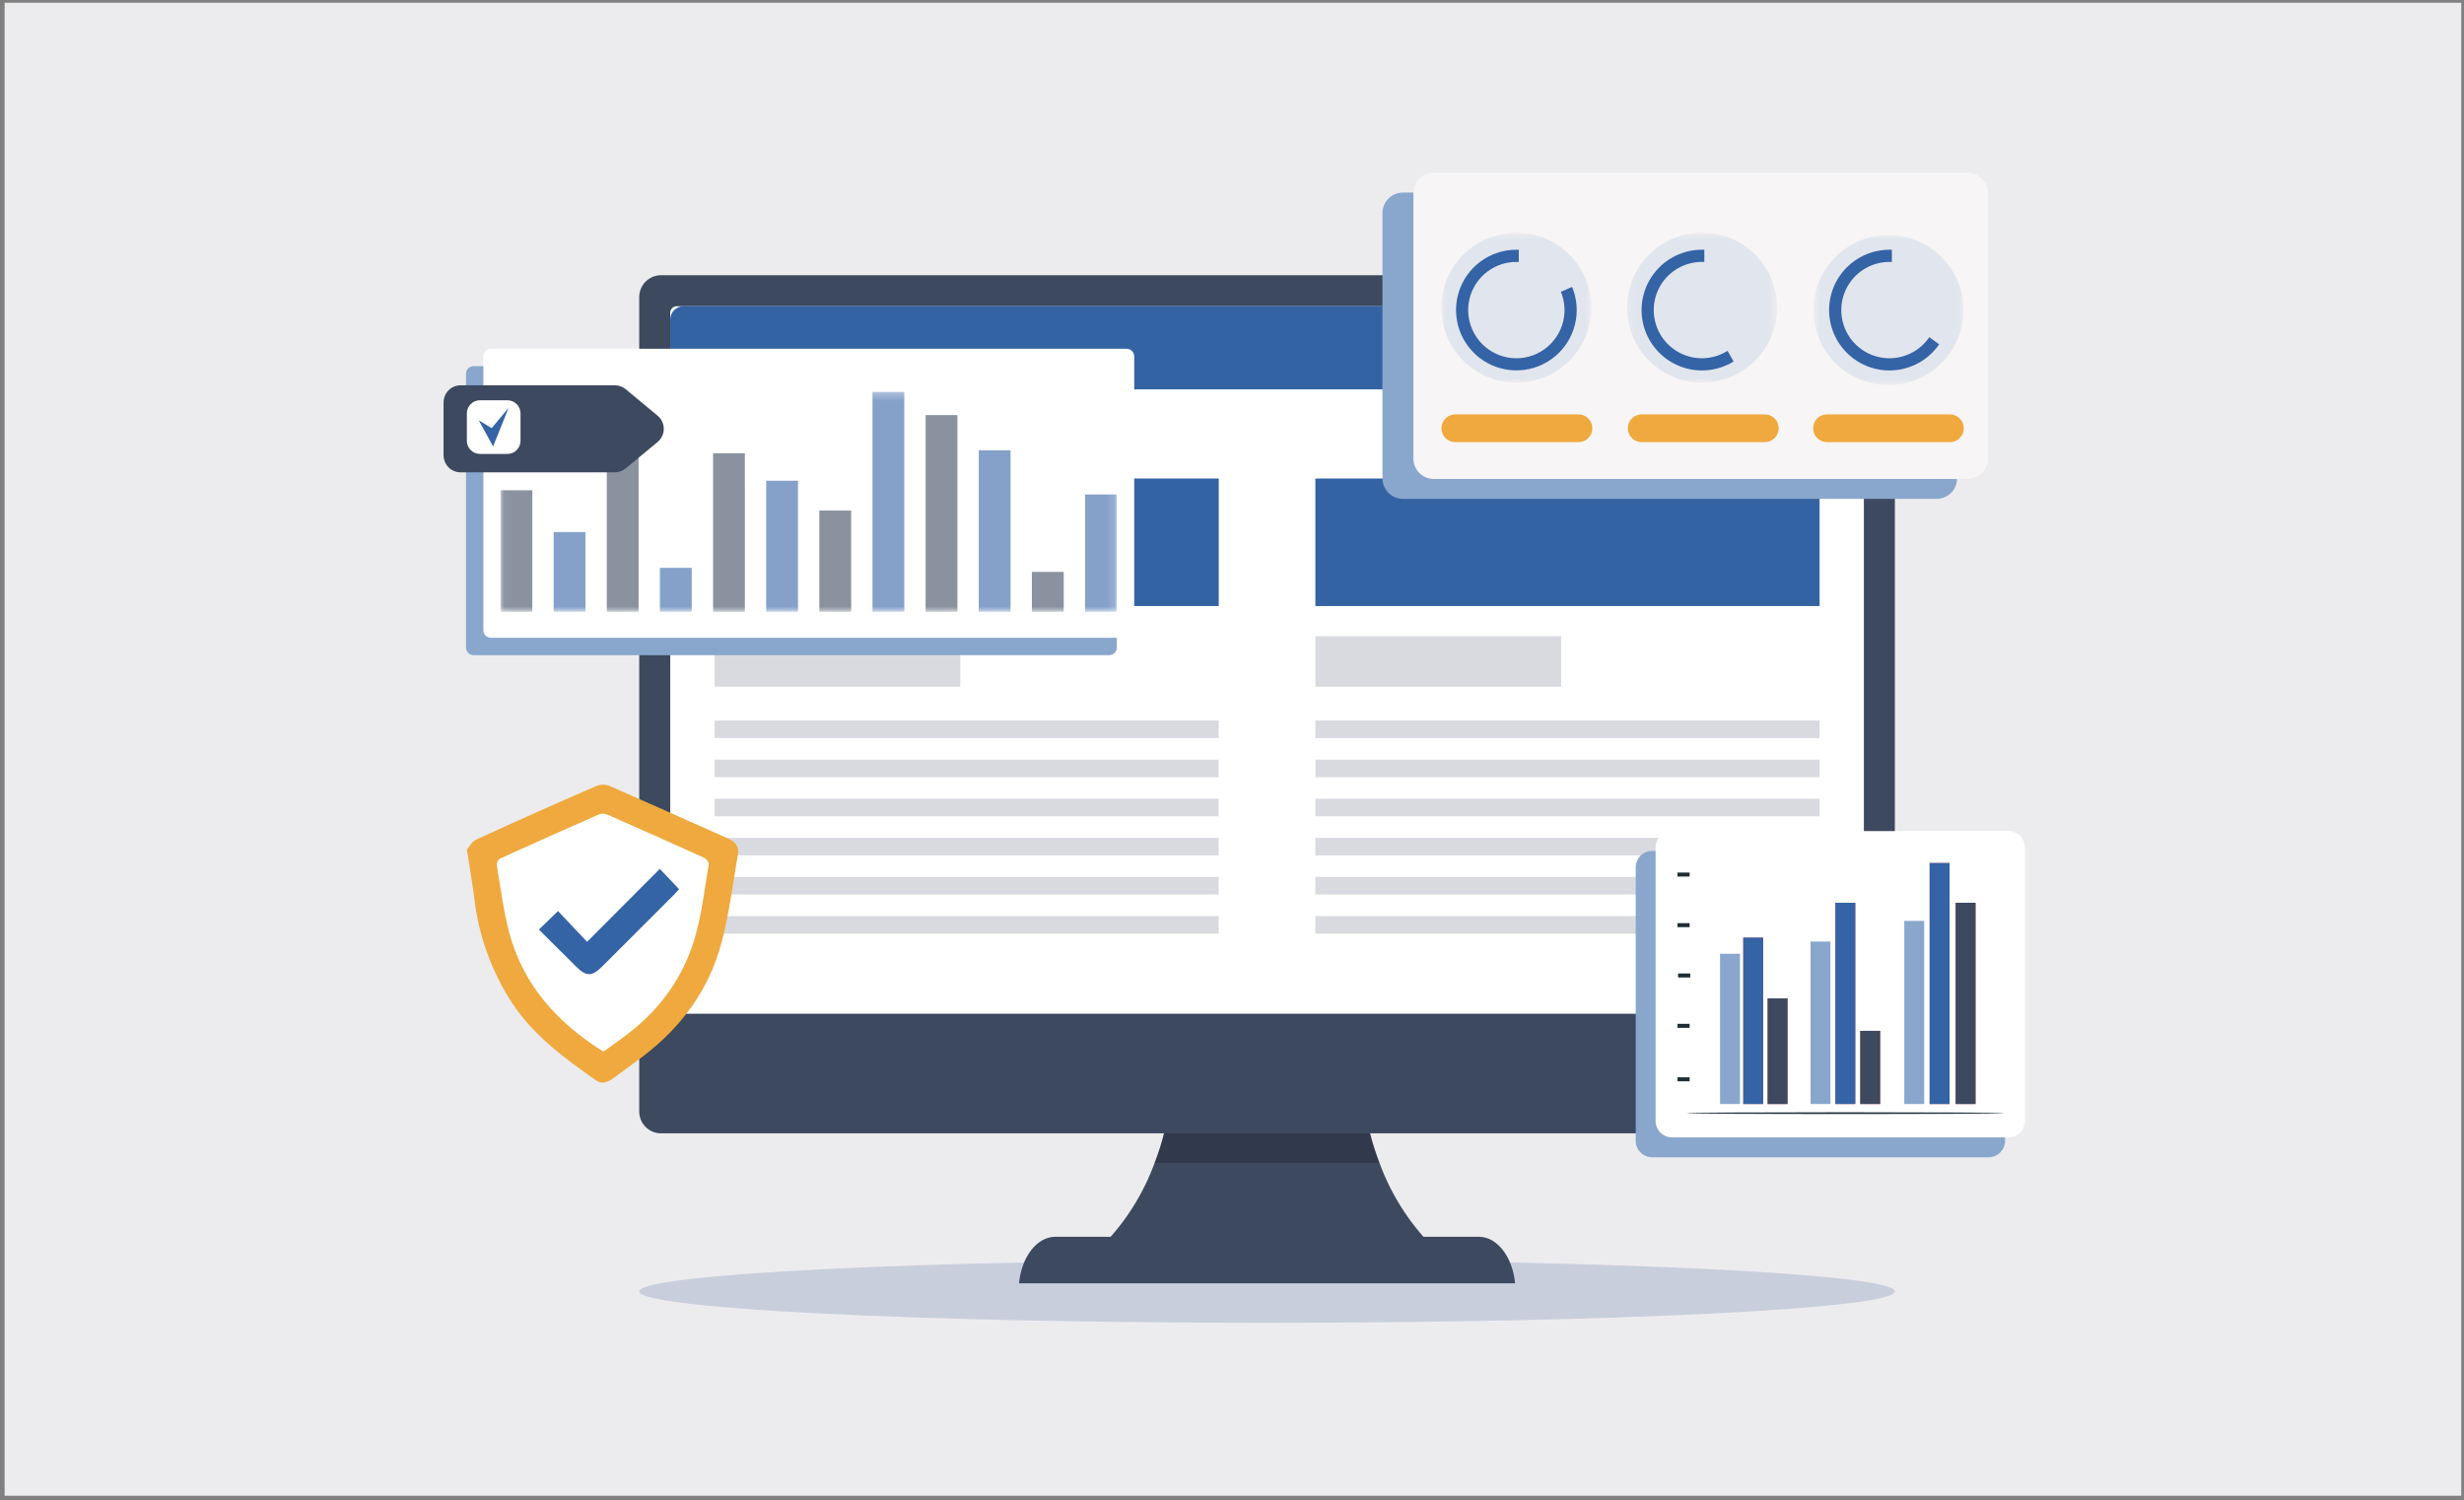
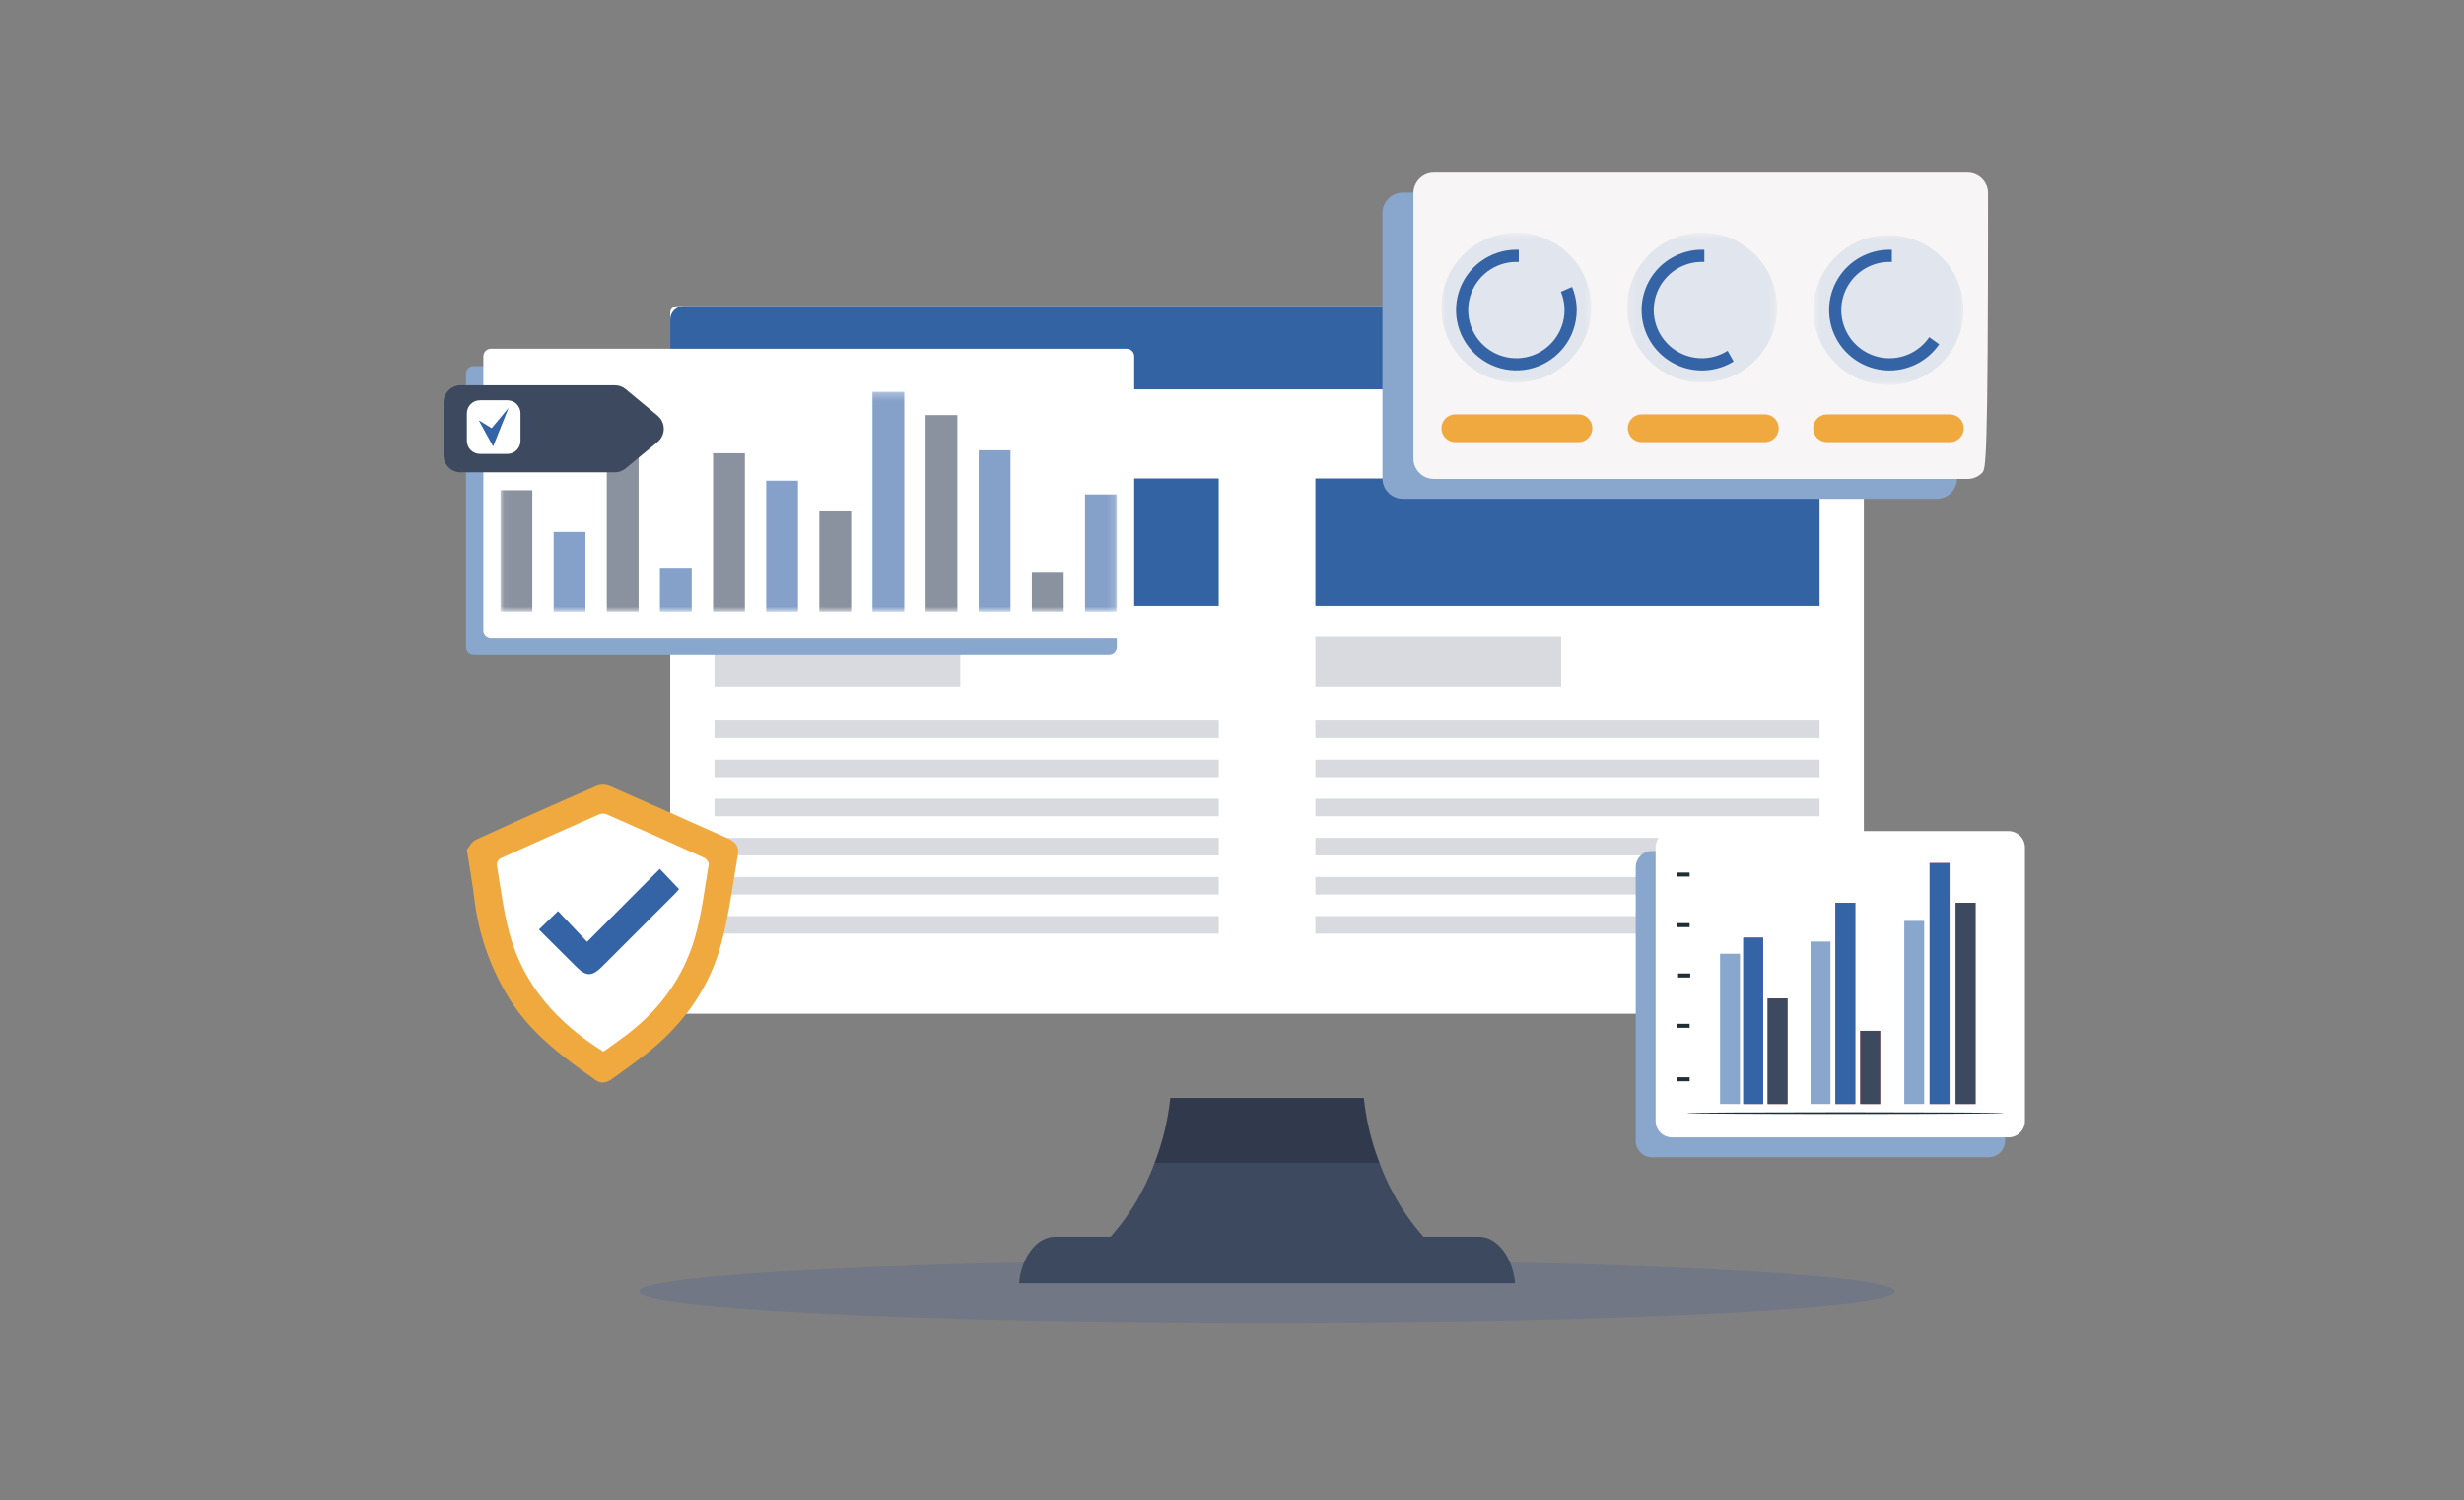
<svg xmlns="http://www.w3.org/2000/svg" width="335" height="204" viewBox="0 0 335 204" fill="none">
  <rect x="0" y="0" width="335" height="204" fill="#808080" stroke="none" />
-   <rect width="334" height="203" transform="translate(0.628 0.372)" fill="#ECECEE" />
  <g style="mix-blend-mode:multiply" opacity="0.2">
    <path d="M172.265 179.856C219.409 179.856 257.626 177.945 257.626 175.588C257.626 173.231 219.409 171.321 172.265 171.321C125.122 171.321 86.905 173.231 86.905 175.588C86.905 177.945 125.122 179.856 172.265 179.856Z" fill="#365495" />
  </g>
  <path d="M194.649 169.366V173.377H149.881V169.366C153.016 166.164 155.434 162.332 156.976 158.123C158.076 155.286 158.795 152.315 159.113 149.288H185.418C185.736 152.315 186.455 155.286 187.556 158.123C189.097 162.332 191.514 166.164 194.649 169.366Z" fill="#3C495F" />
  <g style="mix-blend-mode:multiply" opacity="0.2">
    <path d="M187.555 158.123H156.976C158.076 155.286 158.795 152.315 159.113 149.288H185.417C185.735 152.315 186.454 155.286 187.555 158.123Z" fill="black" />
  </g>
-   <path d="M254.659 37.422H89.871C88.235 37.422 86.908 38.749 86.908 40.385V151.131C86.908 152.767 88.235 154.094 89.871 154.094H254.659C256.295 154.094 257.622 152.767 257.622 151.131V40.385C257.622 38.749 256.295 37.422 254.659 37.422Z" fill="#3C495F" />
  <path d="M252.518 41.638H92.013C91.522 41.638 91.124 42.036 91.124 42.526V136.946C91.124 137.437 91.522 137.834 92.013 137.834H252.518C253.009 137.834 253.407 137.437 253.407 136.946V42.526C253.407 42.036 253.009 41.638 252.518 41.638Z" fill="white" />
  <path d="M253.406 52.935V43.445C253.406 42.966 253.216 42.506 252.877 42.167C252.538 41.829 252.079 41.638 251.6 41.638H92.93C92.451 41.638 91.992 41.829 91.653 42.167C91.314 42.506 91.124 42.966 91.124 43.445V52.935L253.406 52.935Z" fill="#3463A4" />
  <path d="M205.985 174.483C205.656 170.926 203.574 168.16 201.066 168.16H143.463C140.957 168.16 138.874 170.929 138.545 174.483H205.985Z" fill="#3C495F" />
  <path d="M233.589 47.287C233.589 47.61 233.493 47.926 233.314 48.195C233.134 48.463 232.879 48.673 232.581 48.797C232.282 48.92 231.953 48.953 231.637 48.89C231.32 48.827 231.028 48.671 230.8 48.443C230.571 48.214 230.416 47.923 230.353 47.606C230.29 47.289 230.322 46.96 230.446 46.662C230.569 46.363 230.779 46.108 231.048 45.928C231.317 45.749 231.632 45.653 231.956 45.653C232.389 45.654 232.804 45.826 233.11 46.132C233.417 46.438 233.589 46.853 233.589 47.287Z" fill="white" />
  <path d="M240.487 47.287C240.488 47.61 240.392 47.926 240.212 48.194C240.033 48.463 239.778 48.673 239.479 48.796C239.181 48.92 238.852 48.953 238.535 48.89C238.218 48.827 237.927 48.671 237.699 48.443C237.47 48.214 237.314 47.923 237.251 47.606C237.188 47.289 237.22 46.961 237.344 46.662C237.467 46.364 237.677 46.109 237.945 45.929C238.214 45.749 238.53 45.653 238.853 45.653C239.286 45.653 239.702 45.825 240.008 46.132C240.315 46.438 240.487 46.853 240.487 47.287Z" fill="white" />
  <path d="M247.385 47.287C247.385 47.61 247.29 47.926 247.11 48.195C246.931 48.463 246.676 48.673 246.377 48.797C246.078 48.92 245.75 48.953 245.433 48.89C245.116 48.827 244.825 48.671 244.596 48.443C244.368 48.214 244.212 47.923 244.149 47.606C244.086 47.289 244.118 46.96 244.242 46.662C244.366 46.363 244.575 46.108 244.844 45.928C245.113 45.749 245.429 45.653 245.752 45.653C246.185 45.653 246.601 45.825 246.907 46.132C247.213 46.438 247.385 46.853 247.385 47.287Z" fill="white" />
  <path d="M165.697 65.06H97.146V82.401H165.697V65.06Z" fill="#3463A4" />
  <path opacity="0.2" d="M130.564 86.499H97.146V93.37H130.564V86.499Z" fill="#3C495F" />
  <path opacity="0.2" d="M165.697 97.966H97.146V100.349H165.697V97.966Z" fill="#3C495F" />
  <path opacity="0.2" d="M165.697 103.285H97.146V105.668H165.697V103.285Z" fill="#3C495F" />
  <path opacity="0.2" d="M165.697 108.603H97.146V110.987H165.697V108.603Z" fill="#3C495F" />
  <path opacity="0.2" d="M165.697 113.921H97.146V116.304H165.697V113.921Z" fill="#3C495F" />
  <path opacity="0.2" d="M165.697 119.239H97.146V121.622H165.697V119.239Z" fill="#3C495F" />
  <path opacity="0.2" d="M165.697 124.558H97.146V126.941H165.697V124.558Z" fill="#3C495F" />
  <path d="M247.385 65.06H178.834V82.401H247.385V65.06Z" fill="#3463A4" />
  <path opacity="0.2" d="M212.252 86.499H178.834V93.37H212.252V86.499Z" fill="#3C495F" />
  <path opacity="0.2" d="M247.385 97.966H178.834V100.349H247.385V97.966Z" fill="#3C495F" />
  <path opacity="0.2" d="M247.385 103.285H178.834V105.668H247.385V103.285Z" fill="#3C495F" />
  <path opacity="0.2" d="M247.385 108.603H178.834V110.987H247.385V108.603Z" fill="#3C495F" />
  <path opacity="0.2" d="M247.385 113.921H178.834V116.304H247.385V113.921Z" fill="#3C495F" />
  <path opacity="0.2" d="M247.385 119.239H178.834V121.622H247.385V119.239Z" fill="#3C495F" />
  <path opacity="0.2" d="M247.385 124.558H178.834V126.941H247.385V124.558Z" fill="#3C495F" />
  <path d="M270.373 157.35H224.619C224.028 157.35 223.46 157.115 223.042 156.697C222.624 156.279 222.388 155.711 222.388 155.12V117.931C222.388 117.34 222.623 116.772 223.042 116.354C223.46 115.935 224.028 115.7 224.619 115.7H270.373C270.964 115.7 271.532 115.935 271.95 116.354C272.369 116.772 272.604 117.34 272.604 117.931V155.119C272.604 155.71 272.368 156.278 271.95 156.696C271.532 157.114 270.964 157.349 270.373 157.349" fill="#89A7CD" />
  <path d="M150.81 89.079H64.386C64.25 89.079 64.116 89.052 63.991 89C63.865 88.948 63.752 88.872 63.656 88.776C63.56 88.68 63.484 88.566 63.432 88.441C63.381 88.316 63.354 88.181 63.354 88.046V50.813C63.354 50.677 63.381 50.543 63.432 50.418C63.484 50.293 63.56 50.179 63.656 50.083C63.752 49.987 63.866 49.911 63.991 49.86C64.116 49.808 64.25 49.781 64.386 49.781H150.81C150.946 49.781 151.08 49.808 151.205 49.86C151.33 49.911 151.444 49.987 151.54 50.083C151.636 50.179 151.712 50.293 151.764 50.418C151.816 50.543 151.843 50.677 151.843 50.813V88.043C151.843 88.317 151.734 88.579 151.54 88.773C151.347 88.967 151.084 89.076 150.81 89.076" fill="#89A7CD" />
  <path d="M153.173 86.715H66.749C66.475 86.715 66.212 86.606 66.018 86.413C65.825 86.219 65.716 85.956 65.716 85.683V48.452C65.716 48.316 65.743 48.182 65.794 48.057C65.846 47.932 65.922 47.818 66.018 47.722C66.114 47.626 66.228 47.55 66.353 47.498C66.479 47.446 66.613 47.419 66.749 47.419H153.173C153.309 47.419 153.443 47.446 153.568 47.498C153.694 47.55 153.807 47.626 153.903 47.722C153.999 47.818 154.075 47.932 154.127 48.057C154.179 48.182 154.205 48.317 154.205 48.452V85.68C154.205 85.816 154.179 85.95 154.127 86.076C154.075 86.201 153.999 86.315 153.903 86.411C153.808 86.507 153.694 86.583 153.569 86.635C153.443 86.687 153.309 86.713 153.173 86.713" fill="white" />
  <g opacity="0.6">
    <mask id="mask0_30_10" style="mask-type:luminance" maskUnits="userSpaceOnUse" x="68" y="53" width="84" height="31">
      <path d="M151.843 53.275H68.049V83.183H151.843V53.275Z" fill="white" />
    </mask>
    <g mask="url(#mask0_30_10)">
      <path d="M72.373 66.66H68.049V83.183H72.373V66.66Z" fill="#3C495F" />
      <path d="M79.597 72.338H75.273V83.183H79.597V72.338Z" fill="#3463A6" />
      <path d="M86.822 58.305H82.498V83.183H86.822V58.305Z" fill="#3C495F" />
      <path d="M94.047 77.206H89.722V83.183H94.047V77.206Z" fill="#3463A6" />
      <path d="M101.271 61.63H96.947V83.183H101.271V61.63Z" fill="#3C495F" />
      <path d="M108.496 65.362H104.172V83.183H108.496V65.362Z" fill="#3463A6" />
      <path d="M115.721 69.418H111.396V83.183H115.721V69.418Z" fill="#3C495F" />
      <path d="M122.946 53.275H118.621V83.183H122.946V53.275Z" fill="#3463A6" />
      <path d="M130.17 56.438H125.845V83.183H130.17V56.438Z" fill="#3C495F" />
      <path d="M137.394 61.225H133.07V83.183H137.394V61.225Z" fill="#3463A6" />
      <path d="M144.618 77.761H140.294V83.183H144.618V77.761Z" fill="#3C495F" />
      <path d="M151.844 67.228H147.52V83.183H151.844V67.228Z" fill="#3463A6" />
    </g>
  </g>
  <path d="M89.402 56.515L85.072 52.922C84.655 52.575 84.129 52.385 83.586 52.385H62.63C62.325 52.385 62.022 52.445 61.74 52.562C61.458 52.679 61.202 52.85 60.986 53.066C60.77 53.282 60.599 53.538 60.482 53.821C60.365 54.103 60.305 54.405 60.305 54.71V61.899C60.306 62.516 60.551 63.106 60.987 63.542C61.422 63.978 62.014 64.222 62.63 64.222H83.588C84.13 64.222 84.656 64.032 85.074 63.686L89.404 60.093C89.639 59.899 89.833 59.66 89.976 59.39C90.119 59.12 90.207 58.825 90.236 58.521C90.264 58.217 90.232 57.91 90.142 57.618C90.052 57.327 89.906 57.056 89.711 56.821C89.618 56.709 89.515 56.606 89.404 56.513" fill="#3C495F" />
  <path d="M68.989 54.425H65.251C64.78 54.425 64.328 54.612 63.995 54.946C63.662 55.279 63.474 55.731 63.474 56.202V59.941C63.474 60.413 63.661 60.865 63.995 61.198C64.328 61.532 64.78 61.719 65.251 61.719H68.989C69.461 61.719 69.913 61.532 70.247 61.199C70.58 60.865 70.768 60.413 70.768 59.941V56.202C70.767 55.731 70.58 55.279 70.246 54.945C69.913 54.612 69.461 54.425 68.989 54.425Z" fill="white" />
  <path d="M65.086 57.142L67.043 60.701L69.153 55.444L66.85 58.214L65.086 57.142Z" fill="#3463A6" />
  <path d="M273.076 154.646H227.323C227.03 154.646 226.74 154.588 226.469 154.476C226.199 154.364 225.953 154.2 225.746 153.993C225.539 153.786 225.374 153.54 225.262 153.269C225.15 152.999 225.093 152.709 225.093 152.416V115.229C225.093 114.637 225.328 114.07 225.746 113.651C226.164 113.233 226.731 112.998 227.323 112.998H273.076C273.668 112.998 274.235 113.233 274.653 113.652C275.071 114.07 275.305 114.637 275.305 115.229V152.416C275.305 153.008 275.07 153.575 274.651 153.993C274.233 154.411 273.666 154.646 273.074 154.646" fill="white" />
  <path d="M236.563 129.674H233.855V150.109H236.563V129.674Z" fill="#89A7CD" />
  <path d="M248.865 128.016H246.158V150.109H248.865V128.016Z" fill="#89A7CD" />
  <path d="M261.609 125.21H258.901V150.109H261.609V125.21Z" fill="#89A7CD" />
  <path d="M255.623 140.159H252.916V150.109H255.623V140.159Z" fill="#EB5D60" />
  <path d="M255.623 140.159H252.916V150.109H255.623V140.159Z" fill="#3C495F" />
  <path d="M239.717 127.485H237.01V150.109H239.717V127.485Z" fill="#EB5D60" />
  <path d="M239.717 127.485H237.01V150.109H239.717V127.485Z" fill="#3463A6" />
  <path d="M252.24 122.744H249.533V150.109H252.24V122.744Z" fill="#EB5D60" />
  <path d="M252.24 122.744H249.533V150.109H252.24V122.744Z" fill="#3463A6" />
  <path d="M268.59 122.744H265.883V150.109H268.59V122.744Z" fill="#EB5D60" />
  <path d="M268.59 122.744H265.883V150.109H268.59V122.744Z" fill="#3C495F" />
  <path d="M265.057 117.34H262.35V150.109H265.057V117.34Z" fill="#EB5D60" />
  <path d="M265.057 117.34H262.35V150.109H265.057V117.34Z" fill="#3463A6" />
  <path d="M243.029 135.75H240.321V150.11H243.029V135.75Z" fill="#EB5D60" />
  <path d="M243.029 135.75H240.321V150.11H243.029V135.75Z" fill="#3C495F" />
  <path d="M272.463 151.349C272.463 151.414 262.804 151.467 250.892 151.467C238.98 151.467 229.319 151.416 229.319 151.349C229.319 151.281 238.977 151.231 250.892 151.231C262.807 151.231 272.463 151.284 272.463 151.349Z" fill="#1E2E34" />
  <path d="M229.716 146.475H228.064V147.019H229.716V146.475Z" fill="#1E2E34" />
  <path d="M229.716 139.203H228.064V139.747H229.716V139.203Z" fill="#1E2E34" />
  <path d="M229.716 125.516H228.064V126.06H229.716V125.516Z" fill="#1E2E34" />
  <path d="M229.716 118.637H228.064V119.181H229.716V118.637Z" fill="#1E2E34" />
  <path d="M229.8 132.358H228.148V132.903H229.8V132.358Z" fill="#1E2E34" />
  <path d="M263.298 67.829H190.737C190.372 67.829 190.01 67.757 189.673 67.617C189.335 67.477 189.029 67.272 188.77 67.014C188.512 66.755 188.307 66.449 188.168 66.111C188.028 65.773 187.956 65.412 187.956 65.046V28.964C187.956 28.599 188.028 28.237 188.168 27.899C188.307 27.562 188.512 27.255 188.77 26.997C189.029 26.738 189.335 26.533 189.673 26.394C190.01 26.254 190.372 26.182 190.737 26.182H263.298C263.663 26.182 264.025 26.253 264.362 26.393C264.7 26.533 265.007 26.738 265.265 26.996C265.523 27.255 265.728 27.561 265.868 27.899C266.008 28.237 266.08 28.599 266.08 28.964V65.046C266.08 65.412 266.008 65.774 265.868 66.111C265.728 66.449 265.523 66.756 265.265 67.014C265.007 67.272 264.7 67.477 264.362 67.617C264.025 67.757 263.663 67.829 263.298 67.829Z" fill="#89A7CD" />
-   <path d="M267.505 65.124H194.945C194.58 65.124 194.218 65.052 193.881 64.913C193.543 64.773 193.237 64.568 192.978 64.31C192.72 64.052 192.515 63.745 192.375 63.407C192.235 63.07 192.163 62.708 192.163 62.343V26.258C192.163 25.893 192.235 25.531 192.375 25.194C192.515 24.856 192.719 24.549 192.978 24.291C193.236 24.032 193.543 23.828 193.881 23.688C194.218 23.548 194.58 23.476 194.945 23.476H267.505C267.87 23.476 268.232 23.548 268.57 23.687C268.907 23.827 269.214 24.032 269.473 24.29C269.731 24.548 269.936 24.855 270.076 25.193C270.217 25.53 270.289 25.892 270.289 26.257V62.342C270.289 63.08 269.995 63.787 269.474 64.309C268.952 64.831 268.244 65.124 267.507 65.124" fill="#F7F5F5" />
+   <path d="M267.505 65.124H194.945C194.58 65.124 194.218 65.052 193.881 64.913C193.543 64.773 193.237 64.568 192.978 64.31C192.72 64.052 192.515 63.745 192.375 63.407C192.235 63.07 192.163 62.708 192.163 62.343V26.258C192.163 25.893 192.235 25.531 192.375 25.194C192.515 24.856 192.719 24.549 192.978 24.291C193.236 24.032 193.543 23.828 193.881 23.688C194.218 23.548 194.58 23.476 194.945 23.476H267.505C267.87 23.476 268.232 23.548 268.57 23.687C268.907 23.827 269.214 24.032 269.473 24.29C269.731 24.548 269.936 24.855 270.076 25.193C270.217 25.53 270.289 25.892 270.289 26.257C270.289 63.08 269.995 63.787 269.474 64.309C268.952 64.831 268.244 65.124 267.507 65.124" fill="#F7F5F5" />
  <g opacity="0.2">
    <mask id="mask1_30_10" style="mask-type:luminance" maskUnits="userSpaceOnUse" x="195" y="31" width="22" height="22">
      <path d="M216.354 31.632H195.963V52.022H216.354V31.632Z" fill="white" />
    </mask>
    <g mask="url(#mask1_30_10)">
      <path d="M216.354 41.826C216.354 43.843 215.757 45.814 214.636 47.491C213.516 49.168 211.924 50.475 210.061 51.247C208.198 52.019 206.148 52.221 204.17 51.828C202.192 51.434 200.375 50.464 198.949 49.038C197.523 47.612 196.552 45.795 196.158 43.818C195.765 41.84 195.967 39.79 196.738 37.927C197.51 36.063 198.817 34.471 200.493 33.35C202.17 32.23 204.141 31.632 206.158 31.632C207.496 31.632 208.822 31.895 210.059 32.408C211.296 32.92 212.42 33.671 213.367 34.617C214.313 35.564 215.064 36.688 215.577 37.925C216.089 39.162 216.353 40.487 216.353 41.826" fill="#89A7CD" />
    </g>
  </g>
  <g opacity="0.2">
    <mask id="mask2_30_10" style="mask-type:luminance" maskUnits="userSpaceOnUse" x="221" y="31" width="21" height="22">
      <path d="M241.605 31.632H221.215V52.022H241.605V31.632Z" fill="white" />
    </mask>
    <g mask="url(#mask2_30_10)">
      <path d="M241.605 41.826C241.606 43.843 241.008 45.814 239.888 47.491C238.768 49.168 237.176 50.475 235.313 51.247C233.45 52.019 231.4 52.221 229.422 51.828C227.444 51.434 225.627 50.464 224.201 49.038C222.775 47.612 221.804 45.795 221.41 43.818C221.016 41.84 221.218 39.79 221.99 37.927C222.761 36.063 224.068 34.471 225.745 33.35C227.421 32.23 229.393 31.632 231.409 31.632C234.113 31.632 236.706 32.706 238.618 34.617C240.531 36.529 241.605 39.122 241.605 41.826Z" fill="#89A7CD" />
    </g>
  </g>
  <g opacity="0.2">
    <mask id="mask3_30_10" style="mask-type:luminance" maskUnits="userSpaceOnUse" x="246" y="31" width="21" height="22">
      <path d="M266.944 31.964H246.553V52.355H266.944V31.964Z" fill="white" />
    </mask>
    <g mask="url(#mask3_30_10)">
      <path d="M266.946 42.161C266.946 44.177 266.348 46.148 265.228 47.825C264.107 49.502 262.515 50.808 260.652 51.58C258.789 52.352 256.739 52.553 254.761 52.16C252.783 51.767 250.967 50.795 249.541 49.37C248.115 47.944 247.144 46.127 246.751 44.149C246.357 42.172 246.559 40.122 247.331 38.259C248.102 36.396 249.409 34.803 251.086 33.683C252.762 32.562 254.733 31.965 256.75 31.964C258.089 31.964 259.415 32.228 260.652 32.74C261.889 33.253 263.013 34.004 263.96 34.951C264.907 35.898 265.658 37.022 266.17 38.259C266.683 39.496 266.946 40.822 266.946 42.161Z" fill="#89A7CD" />
    </g>
  </g>
  <path d="M212.218 39.672C212.752 40.971 212.854 42.407 212.509 43.768C212.164 45.129 211.391 46.344 210.304 47.232C209.216 48.121 207.872 48.636 206.47 48.703C205.067 48.769 203.68 48.383 202.514 47.601C201.347 46.819 200.463 45.684 199.991 44.361C199.519 43.038 199.485 41.599 199.893 40.255C200.302 38.912 201.131 37.735 202.26 36.899C203.388 36.063 204.755 35.611 206.159 35.611C206.271 35.611 206.38 35.614 206.491 35.62V33.96C206.38 33.956 206.271 33.953 206.159 33.953C204.399 33.954 202.686 34.521 201.273 35.57C199.86 36.619 198.822 38.095 198.312 39.779C197.802 41.463 197.847 43.267 198.441 44.924C199.035 46.58 200.146 48.002 201.609 48.979C203.073 49.956 204.812 50.436 206.57 50.349C208.328 50.261 210.011 49.611 211.371 48.494C212.73 47.377 213.695 45.852 214.121 44.144C214.548 42.437 214.414 40.638 213.739 39.012L212.218 39.672Z" fill="#3463A6" />
  <path d="M234.876 47.701C234.017 48.242 233.044 48.575 232.034 48.676C231.024 48.776 230.004 48.641 229.055 48.279C228.107 47.918 227.255 47.341 226.568 46.594C225.88 45.847 225.376 44.951 225.094 43.975C224.813 43 224.762 41.973 224.946 40.974C225.129 39.976 225.543 39.034 226.153 38.223C226.763 37.412 227.554 36.753 228.462 36.3C229.37 35.847 230.371 35.611 231.387 35.611C231.497 35.611 231.608 35.614 231.716 35.619V33.96C231.608 33.956 231.497 33.953 231.387 33.953C230.118 33.954 228.867 34.249 227.731 34.815C226.596 35.381 225.607 36.202 224.843 37.214C224.078 38.227 223.559 39.403 223.325 40.65C223.092 41.897 223.151 43.181 223.497 44.401C223.843 45.621 224.468 46.745 225.322 47.683C226.176 48.622 227.235 49.349 228.418 49.809C229.6 50.269 230.873 50.448 232.136 50.333C233.4 50.218 234.619 49.812 235.699 49.146L234.876 47.701Z" fill="#3463A6" />
  <path d="M262.301 45.844C261.666 46.778 260.8 47.532 259.788 48.032C258.776 48.533 257.652 48.763 256.524 48.701C255.397 48.639 254.304 48.286 253.353 47.677C252.402 47.068 251.625 46.224 251.097 45.226C250.569 44.228 250.307 43.11 250.339 41.981C250.37 40.852 250.692 39.751 251.275 38.783C251.857 37.816 252.68 37.016 253.663 36.46C254.646 35.905 255.757 35.613 256.886 35.613C256.996 35.613 257.106 35.616 257.215 35.622V33.962C257.105 33.957 256.996 33.955 256.886 33.955C255.473 33.955 254.084 34.32 252.854 35.014C251.623 35.709 250.593 36.709 249.862 37.918C249.132 39.128 248.726 40.505 248.684 41.917C248.642 43.33 248.965 44.729 249.622 45.98C250.28 47.23 251.249 48.29 252.436 49.056C253.623 49.823 254.987 50.27 256.398 50.354C257.808 50.438 259.216 50.157 260.486 49.537C261.756 48.918 262.844 47.981 263.646 46.817L262.301 45.844Z" fill="#3463A6" />
  <path d="M214.54 56.34H197.924C197.671 56.332 197.419 56.375 197.183 56.466C196.946 56.557 196.731 56.695 196.549 56.871C196.367 57.047 196.222 57.258 196.123 57.491C196.025 57.724 195.974 57.975 195.974 58.228C195.974 58.482 196.025 58.732 196.123 58.966C196.222 59.199 196.367 59.41 196.549 59.586C196.731 59.762 196.946 59.9 197.183 59.991C197.419 60.082 197.671 60.125 197.924 60.117H214.54C214.793 60.125 215.045 60.082 215.281 59.991C215.518 59.9 215.733 59.762 215.915 59.586C216.097 59.41 216.242 59.199 216.341 58.966C216.44 58.732 216.491 58.482 216.491 58.228C216.491 57.975 216.44 57.724 216.341 57.491C216.242 57.258 216.097 57.047 215.915 56.871C215.733 56.695 215.518 56.557 215.281 56.466C215.045 56.375 214.793 56.332 214.54 56.34Z" fill="#EFA93E" />
  <path d="M239.878 56.34H223.262C223.009 56.332 222.757 56.375 222.521 56.466C222.284 56.557 222.069 56.695 221.887 56.871C221.705 57.047 221.56 57.258 221.461 57.491C221.362 57.724 221.312 57.975 221.312 58.228C221.312 58.482 221.362 58.732 221.461 58.966C221.56 59.199 221.705 59.41 221.887 59.586C222.069 59.762 222.284 59.9 222.521 59.991C222.757 60.082 223.009 60.125 223.262 60.117H239.878C240.131 60.125 240.383 60.082 240.619 59.991C240.856 59.9 241.071 59.762 241.253 59.586C241.435 59.41 241.58 59.199 241.679 58.966C241.778 58.732 241.828 58.482 241.828 58.228C241.828 57.975 241.778 57.724 241.679 57.491C241.58 57.258 241.435 57.047 241.253 56.871C241.071 56.695 240.856 56.557 240.619 56.466C240.383 56.375 240.131 56.332 239.878 56.34Z" fill="#EFA93E" />
  <path d="M248.442 60.117H265.057C265.309 60.123 265.559 60.079 265.793 59.987C266.028 59.895 266.241 59.757 266.421 59.581C266.601 59.406 266.745 59.196 266.842 58.964C266.94 58.732 266.991 58.483 266.991 58.231C266.991 57.979 266.941 57.73 266.844 57.498C266.746 57.266 266.603 57.056 266.423 56.88C266.243 56.704 266.03 56.565 265.796 56.473C265.562 56.38 265.312 56.336 265.06 56.341H248.445C248.193 56.336 247.943 56.38 247.709 56.472C247.475 56.565 247.261 56.703 247.081 56.879C246.901 57.055 246.758 57.265 246.661 57.497C246.563 57.729 246.513 57.978 246.513 58.229C246.513 58.481 246.563 58.73 246.661 58.962C246.758 59.194 246.901 59.404 247.081 59.58C247.261 59.756 247.475 59.894 247.709 59.986C247.943 60.079 248.193 60.123 248.445 60.117" fill="#EFA93E" />
  <path d="M63.474 115.534C63.765 115.199 64.128 114.434 64.717 114.165C70.183 111.657 75.677 109.208 81.196 106.819C81.767 106.626 82.39 106.651 82.944 106.89C88.317 109.236 93.664 111.64 99.018 114.029C99.909 114.426 100.512 115.086 100.339 116.086C99.634 120.161 99.137 124.297 98.066 128.278C96.371 134.583 92.641 139.643 87.449 143.604C86.078 144.65 84.663 145.641 83.274 146.666C82.566 147.189 81.784 147.421 81.032 146.891C76.821 143.93 72.678 140.908 69.733 136.539C66.849 132.17 65.043 127.179 64.467 121.975C64.209 119.961 63.852 117.96 63.475 115.534" fill="#EFA93E" />
  <path d="M82.015 142.97C82.135 142.901 82.239 142.851 82.332 142.785C83.047 142.268 83.755 141.742 84.472 141.23C89.381 137.722 92.878 133.127 94.522 127.327C95.428 124.136 95.805 120.793 96.361 117.509C96.404 117.253 96.043 116.771 95.757 116.643C91.362 114.646 86.955 112.679 82.533 110.743C82.197 110.603 81.82 110.593 81.476 110.714C76.985 112.685 72.506 114.684 68.039 116.709C67.894 116.794 67.772 116.914 67.684 117.057C67.596 117.2 67.543 117.362 67.532 117.53C68.062 120.663 68.434 123.847 69.262 126.902C71.188 134.007 75.812 139.09 82.019 142.971" fill="white" />
  <path d="M89.704 118.138C90.687 119.171 91.475 120.001 92.322 120.891C92.159 121.074 91.945 121.334 91.71 121.572C88.426 124.859 85.141 128.144 81.853 131.426C80.49 132.786 79.702 132.786 78.352 131.445C76.669 129.772 74.987 128.096 73.272 126.387L75.866 123.875C77.165 125.248 78.494 126.653 79.819 128.054L89.704 118.139" fill="#3463A6" />
</svg>